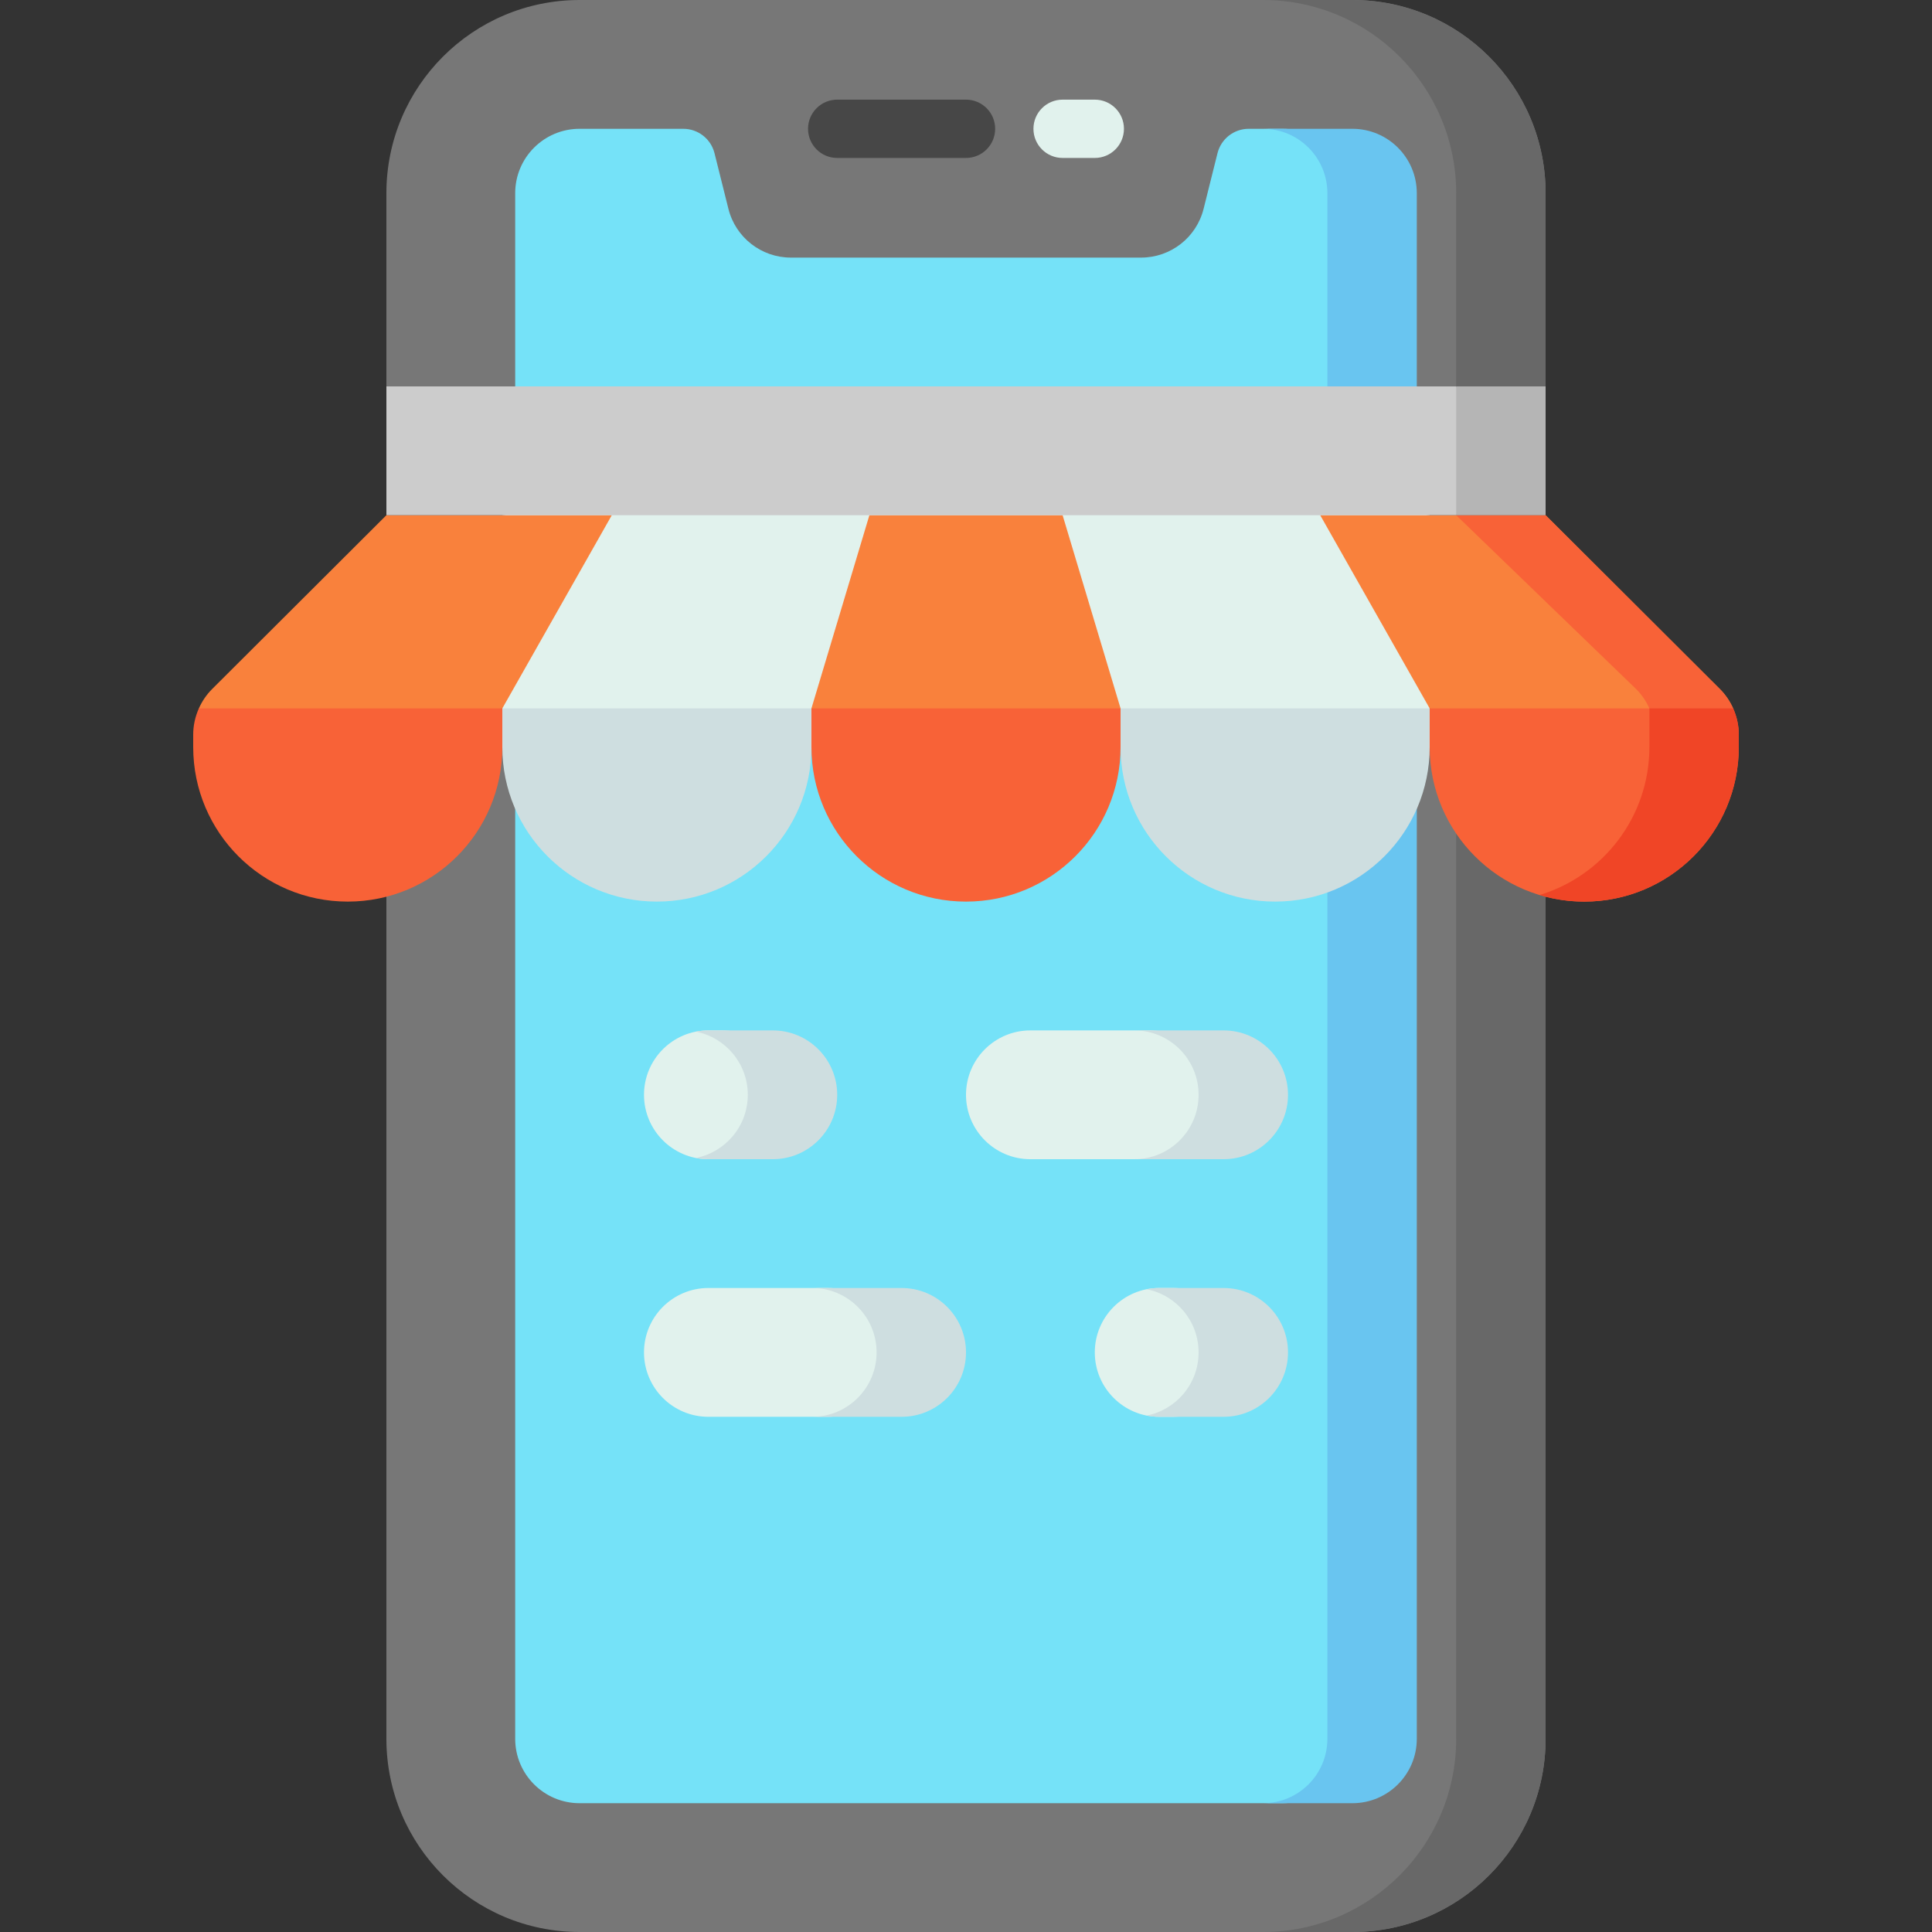
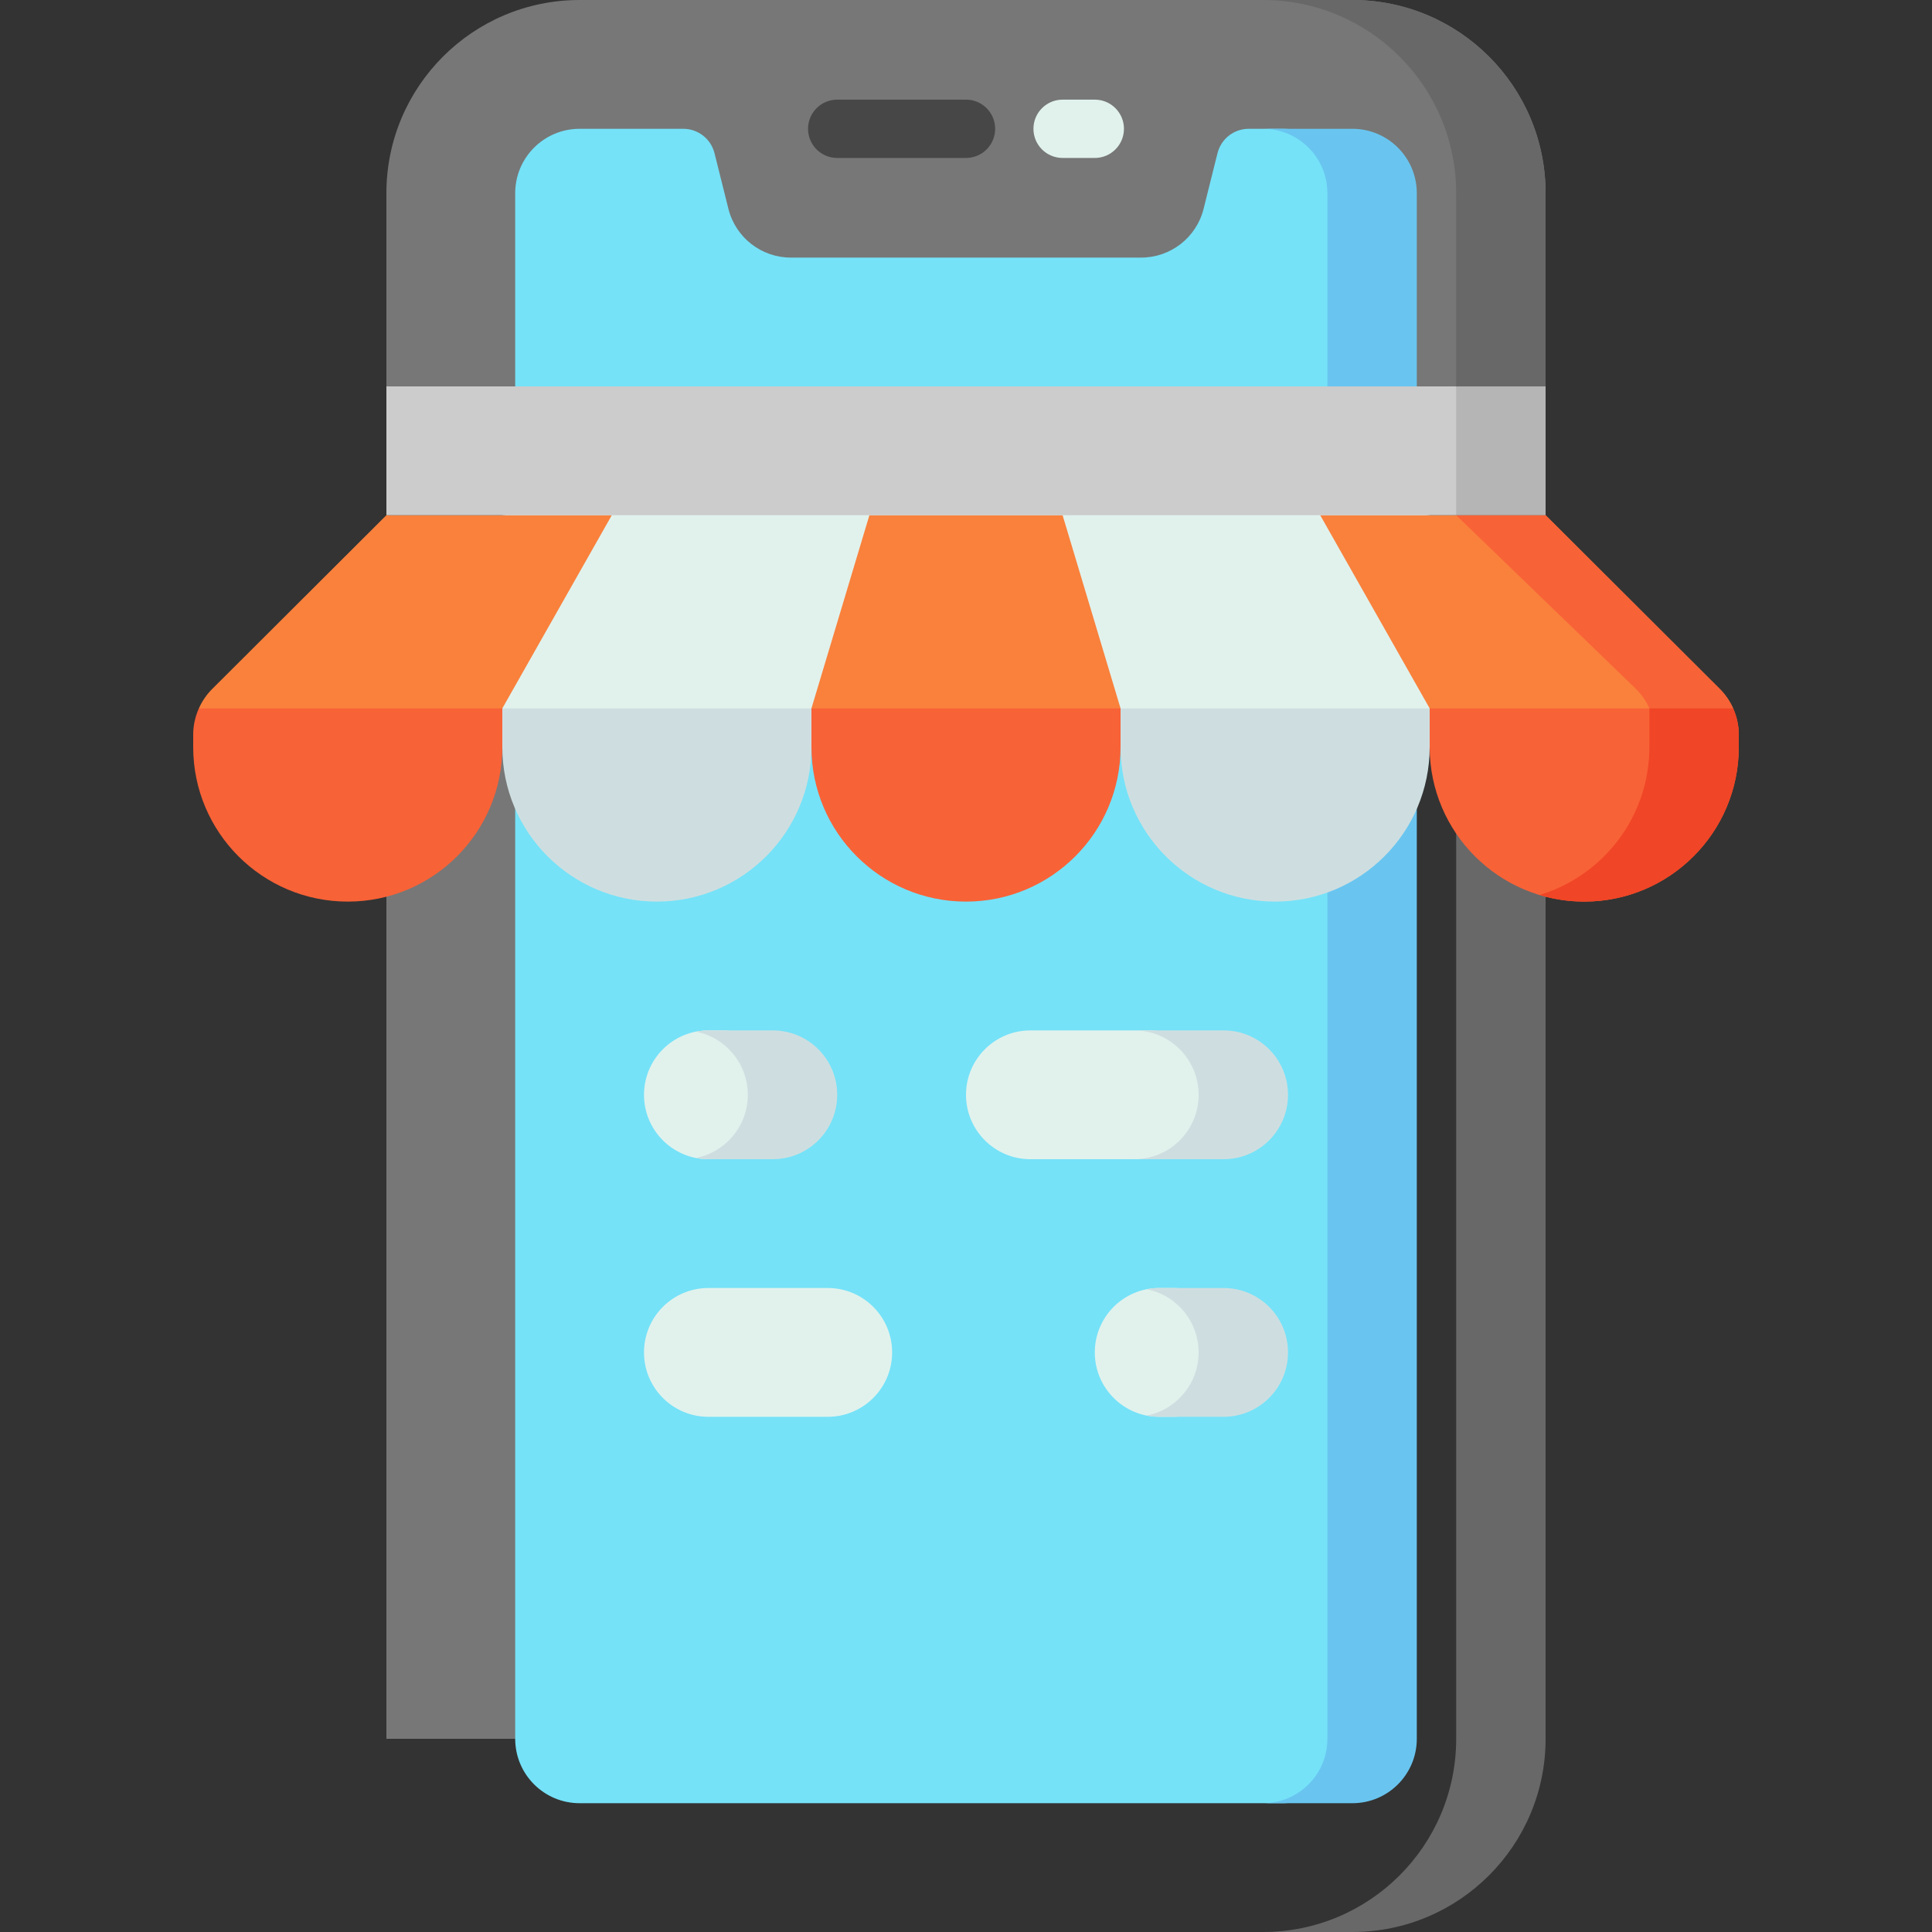
<svg xmlns="http://www.w3.org/2000/svg" id="Capa_1" enable-background="new 0 0 512 512" height="512" viewBox="0 0 512 512" width="512">
  <rect x="0" y="0" width="512" height="512" fill="#333333" stroke="none" />
  <g>
    <g fill="#777">
-       <path d="m409.599 196.524-153.599-35.929-153.6 35.929v41.119 223.157c0 28.277 22.923 51.2 51.2 51.2h204.8c28.277 0 51.2-22.923 51.2-51.2l-.001-263.958z" />
+       <path d="m409.599 196.524-153.599-35.929-153.6 35.929v41.119 223.157h204.8c28.277 0 51.2-22.923 51.2-51.2l-.001-263.958z" />
      <path d="m102.4 102.4 153.6 17.067 153.6-17.067v-51.2c0-28.277-22.923-51.2-51.2-51.2h-204.8c-28.277 0-51.2 22.923-51.2 51.2z" />
    </g>
    <g fill="#686868">
      <path d="m409.599 196.842v-.319l-23.695-5.543.001 269.819c0 28.277-22.923 51.2-51.2 51.2h23.695c28.277 0 51.2-22.923 51.2-51.2z" />
      <path d="m385.904 51.2v53.833l23.695-2.633v-51.2c0-28.277-22.923-51.2-51.2-51.2h-23.695c28.277 0 51.2 22.923 51.2 51.2z" />
    </g>
    <path d="m356.923 460.8c0 9.426-7.641 17.067-17.067 17.067h-186.256c-9.425 0-17.067-7.641-17.067-17.067v-409.6c0-9.426 7.641-17.067 17.067-17.067h27.471c3.916 0 7.329 2.665 8.279 6.464l3.686 14.742c1.899 7.598 8.726 12.927 16.557 12.927h92.816c7.831 0 14.658-5.33 16.557-12.928l3.685-14.742c.95-3.799 4.363-6.464 8.279-6.464h8.926c9.426 0 17.067 7.641 17.067 17.067z" fill="#75e2f8" />
    <path d="m375.466 51.2c0-9.426-7.641-17.067-17.067-17.067h-23.694c9.426 0 17.067 7.641 17.067 17.067l.001 409.601c0 9.426-7.641 17.067-17.067 17.067h23.694c9.426 0 17.067-7.641 17.067-17.067z" fill="#69c5f0" />
    <path d="m133.12 187.734 40.96 25.599 40.96-25.599 40.96-10.264 40.96 10.264 40.96 25.599 40.96-25.599v-51.201l-122.88-17.067-122.88 17.067z" fill="#e1f2ed" />
    <g>
      <path d="m256 41.859h-34.134c-4.268 0-7.726-3.459-7.726-7.726s3.459-7.726 7.726-7.726h34.134c4.268 0 7.726 3.459 7.726 7.726s-3.458 7.726-7.726 7.726z" fill="#474747" />
    </g>
    <g>
      <g>
        <path d="m290.133 41.859h-8.533c-4.268 0-7.726-3.459-7.726-7.726s3.459-7.726 7.726-7.726h8.533c4.268 0 7.726 3.459 7.726 7.726s-3.459 7.726-7.726 7.726z" fill="#e1f2ed" />
      </g>
    </g>
    <g>
      <g fill="#e1f2ed">
        <path d="m191.407 273.067c-3.112 0-.561 0-3.673 0-9.426 0-17.067 7.641-17.067 17.067s7.641 17.067 17.067 17.067h3.673c9.426 0 17.067-7.641 17.067-17.067-.001-9.426-7.642-17.067-17.067-17.067z" />
        <path d="m304.692 273.067c-3.112 0-28.513 0-31.625 0-9.426 0-17.067 7.641-17.067 17.067s7.641 17.067 17.067 17.067h31.625c9.426 0 17.067-7.641 17.067-17.067s-7.641-17.067-17.067-17.067z" />
        <path d="m307.2 375.467h3.673c9.426 0 17.067-7.641 17.067-17.067s-7.641-17.067-17.067-17.067c-3.112 0-.561 0-3.673 0-9.426 0-17.067 7.641-17.067 17.067s7.641 17.067 17.067 17.067z" />
        <path d="m187.733 375.467h31.625c9.426 0 17.067-7.641 17.067-17.067s-7.641-17.067-17.067-17.067c-3.112 0-28.513 0-31.625 0-9.426 0-17.067 7.641-17.067 17.067.001 9.426 7.642 17.067 17.067 17.067z" />
      </g>
    </g>
    <path d="m378.88 187.733 40.96 25.6 39.461-25.6c-.845-1.891-2.02-3.637-3.515-5.129l-46.186-46.071h-59.733s29.013 51.2 29.013 51.2z" fill="#f9813c" />
    <path d="m455.786 182.605-46.186-46.072h-23.695l47.686 46.072c1.495 1.491 2.67 3.238 3.515 5.129l-28.57 18.535 11.304 7.065 39.461-25.6c-.844-1.892-2.02-3.638-3.515-5.129z" fill="#f86237" />
    <path d="m92.16 213.333 40.96-25.6s29.014-51.2 29.014-51.2h-59.734l-46.186 46.072c-1.495 1.491-2.67 3.238-3.515 5.129z" fill="#f9813c" />
    <g fill="#cedee0">
      <path d="m204.8 273.067c-3.112 0-13.954 0-17.067 0-1.135 0-2.241.117-3.314.328 7.839 1.543 13.753 8.448 13.753 16.739s-5.914 15.196-13.753 16.739c1.073.211 2.179.328 3.314.328h17.067c9.426 0 17.067-7.641 17.067-17.067s-7.641-17.067-17.067-17.067z" />
      <path d="m324.267 273.067c-1.474 0-12.336 0-23.694 0 9.426 0 17.067 7.641 17.067 17.067s-7.641 17.067-17.067 17.067h23.694c9.426 0 17.067-7.641 17.067-17.067-.001-9.426-7.642-17.067-17.067-17.067z" />
      <path d="m324.267 341.333c-3.112 0-13.954 0-17.067 0-1.134 0-2.241.116-3.314.328 7.839 1.543 13.753 8.448 13.753 16.739s-5.914 15.196-13.753 16.739c1.073.211 2.179.327 3.314.327h17.067c9.426 0 17.067-7.641 17.067-17.067-.001-9.425-7.642-17.066-17.067-17.066z" />
-       <path d="m238.933 341.333c-1.474 0-12.336 0-23.694 0 9.426 0 17.067 7.641 17.067 17.067s-7.641 17.067-17.067 17.067h23.694c9.426 0 17.067-7.641 17.067-17.067s-7.641-17.067-17.067-17.067z" />
    </g>
    <path d="m52.699 187.734c-.969 2.17-1.499 4.532-1.499 6.954v3.285c0 22.622 18.339 40.96 40.96 40.96 22.622 0 40.96-18.339 40.96-40.96v-10.24h-80.421z" fill="#f86237" />
    <path d="m174.08 238.933c-22.622 0-40.96-18.338-40.96-40.96v-10.24h81.92v10.24c0 22.622-18.339 40.96-40.96 40.96z" fill="#cedee0" />
    <path d="m337.92 238.933c-22.622 0-40.96-18.338-40.96-40.96v-10.24h81.92v10.24c0 22.622-18.338 40.96-40.96 40.96z" fill="#cedee0" />
    <path d="m296.96 187.734v-.001l-15.36-51.2h-51.2l-15.36 51.2v.001l40.96 25.599z" fill="#f9813c" />
    <path d="m215.04 187.734v10.24c0 22.622 18.338 40.96 40.96 40.96s40.96-18.339 40.96-40.96v-10.24z" fill="#f86237" />
    <path d="m378.88 197.973c0 22.622 18.338 40.96 40.96 40.96 22.621 0 40.96-18.339 40.96-40.96v-3.285c0-2.422-.53-4.785-1.499-6.954h-80.421z" fill="#f86237" />
    <path d="m460.8 197.973v-3.285c0-2.422-.53-4.785-1.499-6.954h-22.195v10.24c0 18.501-12.269 34.131-29.113 39.213 3.751 1.132 7.727 1.747 11.847 1.747 22.622-.001 40.96-18.339 40.96-40.961z" fill="#f04526" />
    <path d="m397.752 119.466-11.847-17.066h-283.505v34.133h283.505z" fill="#ccc" />
    <path d="m385.905 102.4h23.694v34.133h-23.694z" fill="#b5b5b5" />
  </g>
</svg>